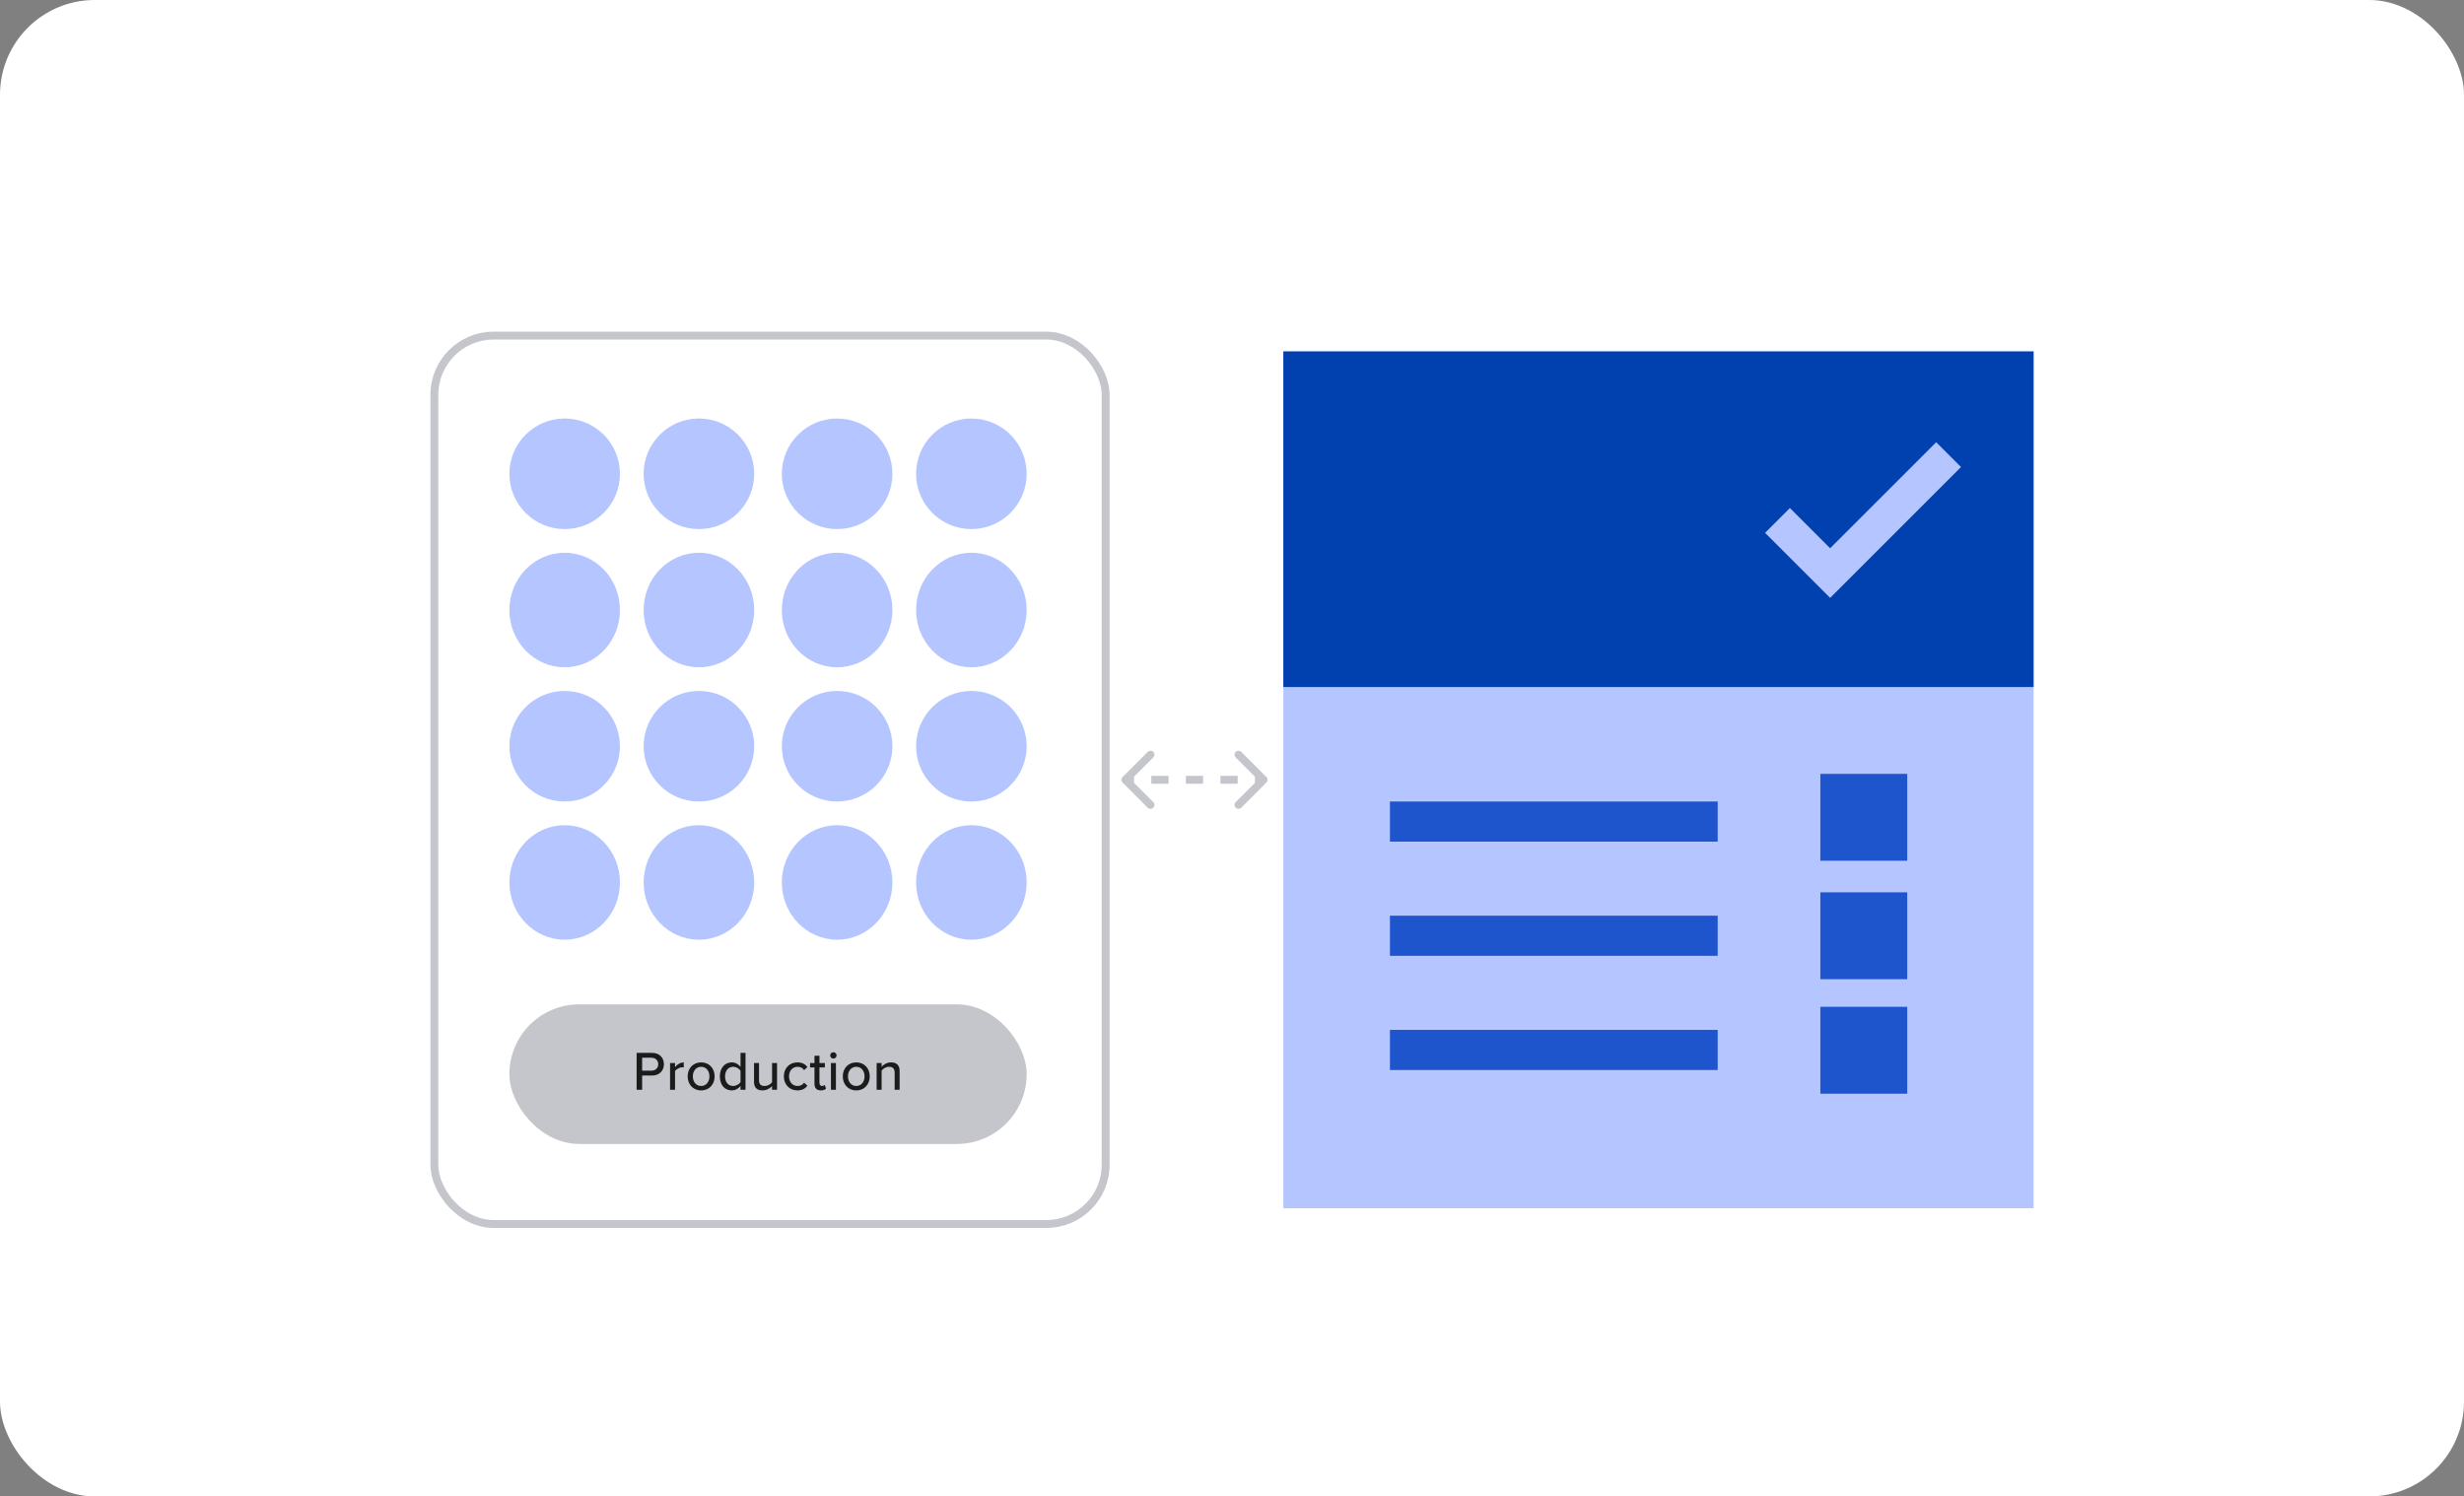
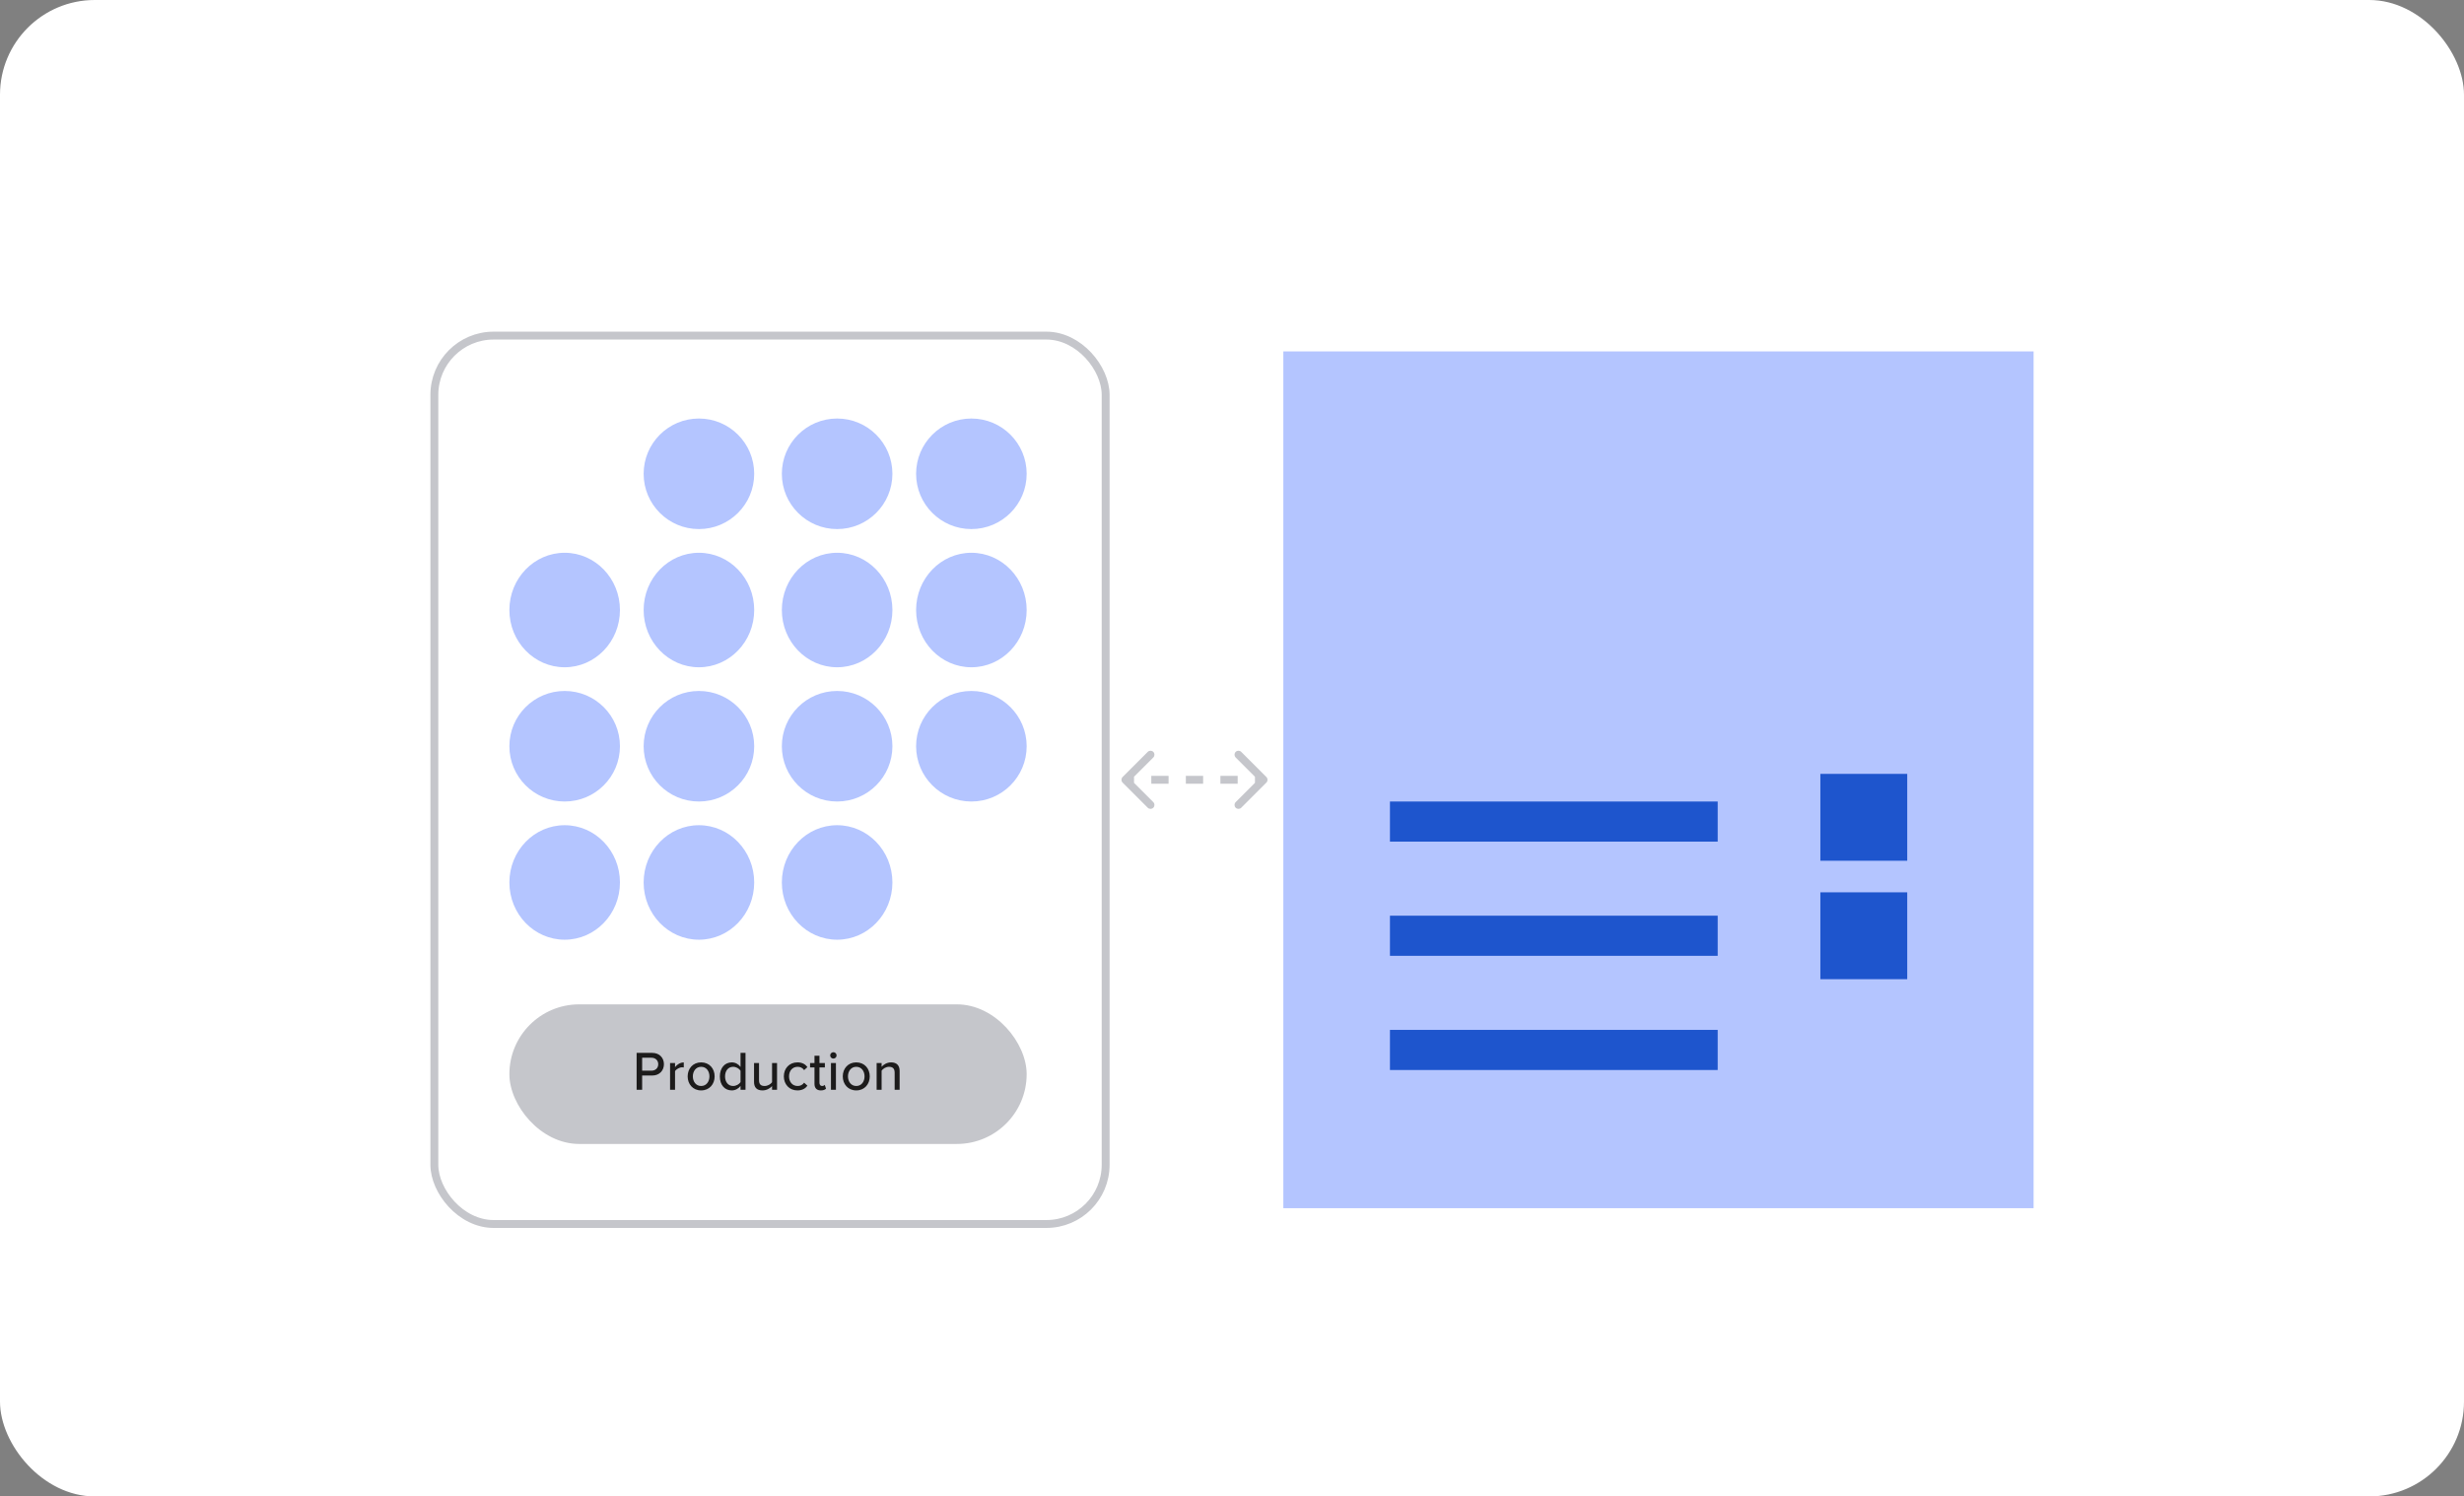
<svg xmlns="http://www.w3.org/2000/svg" width="624" height="379" viewBox="0 0 624 379" fill="none">
  <rect x="0" y="0" width="624" height="379" fill="#808080" stroke="none" />
  <rect width="624" height="379" rx="24" fill="white" />
  <rect x="325" y="89" width="190" height="217" fill="#B4C5FF" />
-   <rect x="325" y="89" width="190" height="85" fill="#0041AF" />
  <path fill-rule="evenodd" clip-rule="evenodd" d="M496.619 118.285L463.476 151.428L447 134.952L453.285 128.667L463.476 138.857L490.333 112L496.619 118.285Z" fill="#B4C5FF" />
  <rect x="352" y="203" width="83" height="10.161" fill="#1E55CD" />
  <rect x="352" y="231.918" width="83" height="10.161" fill="#1E55CD" />
  <rect x="352" y="260.84" width="83" height="10.161" fill="#1E55CD" />
  <rect x="461" y="196" width="22" height="22" fill="#1E55CD" />
  <rect x="461" y="226" width="22" height="22" fill="#1E55CD" />
-   <rect x="461" y="255" width="22" height="22" fill="#1E55CD" />
  <rect x="110" y="85" width="170" height="225" rx="15" stroke="#C5C6CB" stroke-width="2" />
  <ellipse cx="177" cy="154.5" rx="14" ry="14.5" fill="#B4C5FF" />
  <circle cx="177" cy="120" r="14" fill="#B4C5FF" />
  <ellipse cx="143" cy="154.5" rx="14" ry="14.5" fill="#B4C5FF" />
-   <circle cx="143" cy="120" r="14" fill="#B4C5FF" />
  <ellipse cx="246" cy="154.5" rx="14" ry="14.5" fill="#B4C5FF" />
  <circle cx="246" cy="120" r="14" fill="#B4C5FF" />
  <ellipse cx="212" cy="154.5" rx="14" ry="14.5" fill="#B4C5FF" />
  <circle cx="212" cy="120" r="14" fill="#B4C5FF" />
  <ellipse cx="177" cy="223.5" rx="14" ry="14.5" fill="#B4C5FF" />
  <circle cx="177" cy="189" r="14" fill="#B4C5FF" />
  <ellipse cx="143" cy="223.5" rx="14" ry="14.5" fill="#B4C5FF" />
  <circle cx="143" cy="189" r="14" fill="#B4C5FF" />
-   <ellipse cx="246" cy="223.5" rx="14" ry="14.5" fill="#B4C5FF" />
  <circle cx="246" cy="189" r="14" fill="#B4C5FF" />
  <ellipse cx="212" cy="223.5" rx="14" ry="14.5" fill="#B4C5FF" />
  <circle cx="212" cy="189" r="14" fill="#B4C5FF" />
  <rect x="129" y="254.375" width="131" height="35.354" rx="17.677" fill="#C5C6CB" />
  <path d="M162.622 276H161.222V266.662H165.156C167.074 266.662 168.138 267.978 168.138 269.532C168.138 271.086 167.06 272.402 165.156 272.402H162.622V276ZM166.696 269.532C166.696 268.552 165.982 267.894 164.974 267.894H162.622V271.17H164.974C165.982 271.17 166.696 270.512 166.696 269.532ZM170.952 276H169.692V269.238H170.952V270.274C171.47 269.602 172.268 269.084 173.164 269.084V270.358C173.038 270.33 172.898 270.316 172.73 270.316C172.1 270.316 171.246 270.792 170.952 271.296V276ZM177.562 276.168C175.462 276.168 174.146 274.572 174.146 272.612C174.146 270.666 175.462 269.07 177.562 269.07C179.676 269.07 180.978 270.666 180.978 272.612C180.978 274.572 179.676 276.168 177.562 276.168ZM177.562 275.048C178.92 275.048 179.662 273.9 179.662 272.612C179.662 271.338 178.92 270.19 177.562 270.19C176.218 270.19 175.462 271.338 175.462 272.612C175.462 273.9 176.218 275.048 177.562 275.048ZM188.798 276H187.538V275.034C187.034 275.706 186.222 276.168 185.326 276.168C183.562 276.168 182.302 274.838 182.302 272.626C182.302 270.456 183.562 269.07 185.326 269.07C186.194 269.07 186.992 269.49 187.538 270.218V266.662H188.798V276ZM187.538 274.068V271.184C187.188 270.638 186.432 270.19 185.662 270.19C184.402 270.19 183.618 271.212 183.618 272.626C183.618 274.026 184.402 275.048 185.662 275.048C186.432 275.048 187.188 274.614 187.538 274.068ZM196.783 276H195.523V275.076C195.005 275.636 194.151 276.168 193.115 276.168C191.673 276.168 190.959 275.44 190.959 274.012V269.238H192.219V273.592C192.219 274.712 192.779 275.048 193.647 275.048C194.431 275.048 195.145 274.6 195.523 274.096V269.238H196.783V276ZM198.504 272.612C198.504 270.582 199.904 269.07 201.948 269.07C203.222 269.07 203.992 269.602 204.482 270.26L203.642 271.03C203.236 270.456 202.69 270.19 202.004 270.19C200.674 270.19 199.82 271.212 199.82 272.612C199.82 274.012 200.674 275.048 202.004 275.048C202.69 275.048 203.236 274.768 203.642 274.208L204.482 274.978C203.992 275.636 203.222 276.168 201.948 276.168C199.904 276.168 198.504 274.642 198.504 272.612ZM207.875 276.168C206.811 276.168 206.265 275.566 206.265 274.502V270.344H205.145V269.238H206.265V267.39H207.525V269.238H208.897V270.344H207.525V274.222C207.525 274.698 207.749 275.048 208.183 275.048C208.477 275.048 208.743 274.922 208.869 274.782L209.191 275.734C208.925 275.986 208.533 276.168 207.875 276.168ZM211.052 268.104C210.618 268.104 210.24 267.754 210.24 267.306C210.24 266.858 210.618 266.494 211.052 266.494C211.5 266.494 211.864 266.858 211.864 267.306C211.864 267.754 211.5 268.104 211.052 268.104ZM211.696 276H210.436V269.238H211.696V276ZM216.844 276.168C214.744 276.168 213.428 274.572 213.428 272.612C213.428 270.666 214.744 269.07 216.844 269.07C218.958 269.07 220.26 270.666 220.26 272.612C220.26 274.572 218.958 276.168 216.844 276.168ZM216.844 275.048C218.202 275.048 218.944 273.9 218.944 272.612C218.944 271.338 218.202 270.19 216.844 270.19C215.5 270.19 214.744 271.338 214.744 272.612C214.744 273.9 215.5 275.048 216.844 275.048ZM227.828 276H226.568V271.674C226.568 270.554 225.994 270.19 225.126 270.19C224.342 270.19 223.628 270.666 223.264 271.17V276H222.004V269.238H223.264V270.19C223.712 269.644 224.608 269.07 225.658 269.07C227.086 269.07 227.828 269.826 227.828 271.254V276Z" fill="#1C1B1B" />
  <path d="M284.293 196.793C283.902 197.183 283.902 197.817 284.293 198.207L290.657 204.571C291.047 204.962 291.681 204.962 292.071 204.571C292.462 204.181 292.462 203.547 292.071 203.157L286.414 197.5L292.071 191.843C292.462 191.453 292.462 190.819 292.071 190.429C291.681 190.038 291.047 190.038 290.657 190.429L284.293 196.793ZM320.707 198.207C321.098 197.817 321.098 197.183 320.707 196.793L314.343 190.429C313.953 190.038 313.319 190.038 312.929 190.429C312.538 190.819 312.538 191.453 312.929 191.843L318.586 197.5L312.929 203.157C312.538 203.547 312.538 204.181 312.929 204.571C313.319 204.962 313.953 204.962 314.343 204.571L320.707 198.207ZM285 198.5H287.188V196.5H285V198.5ZM291.562 198.5H295.938V196.5H291.562V198.5ZM300.312 198.5H304.688V196.5H300.312V198.5ZM309.062 198.5H313.438V196.5H309.062V198.5ZM317.812 198.5H320V196.5H317.812V198.5Z" fill="#C5C6CB" />
</svg>